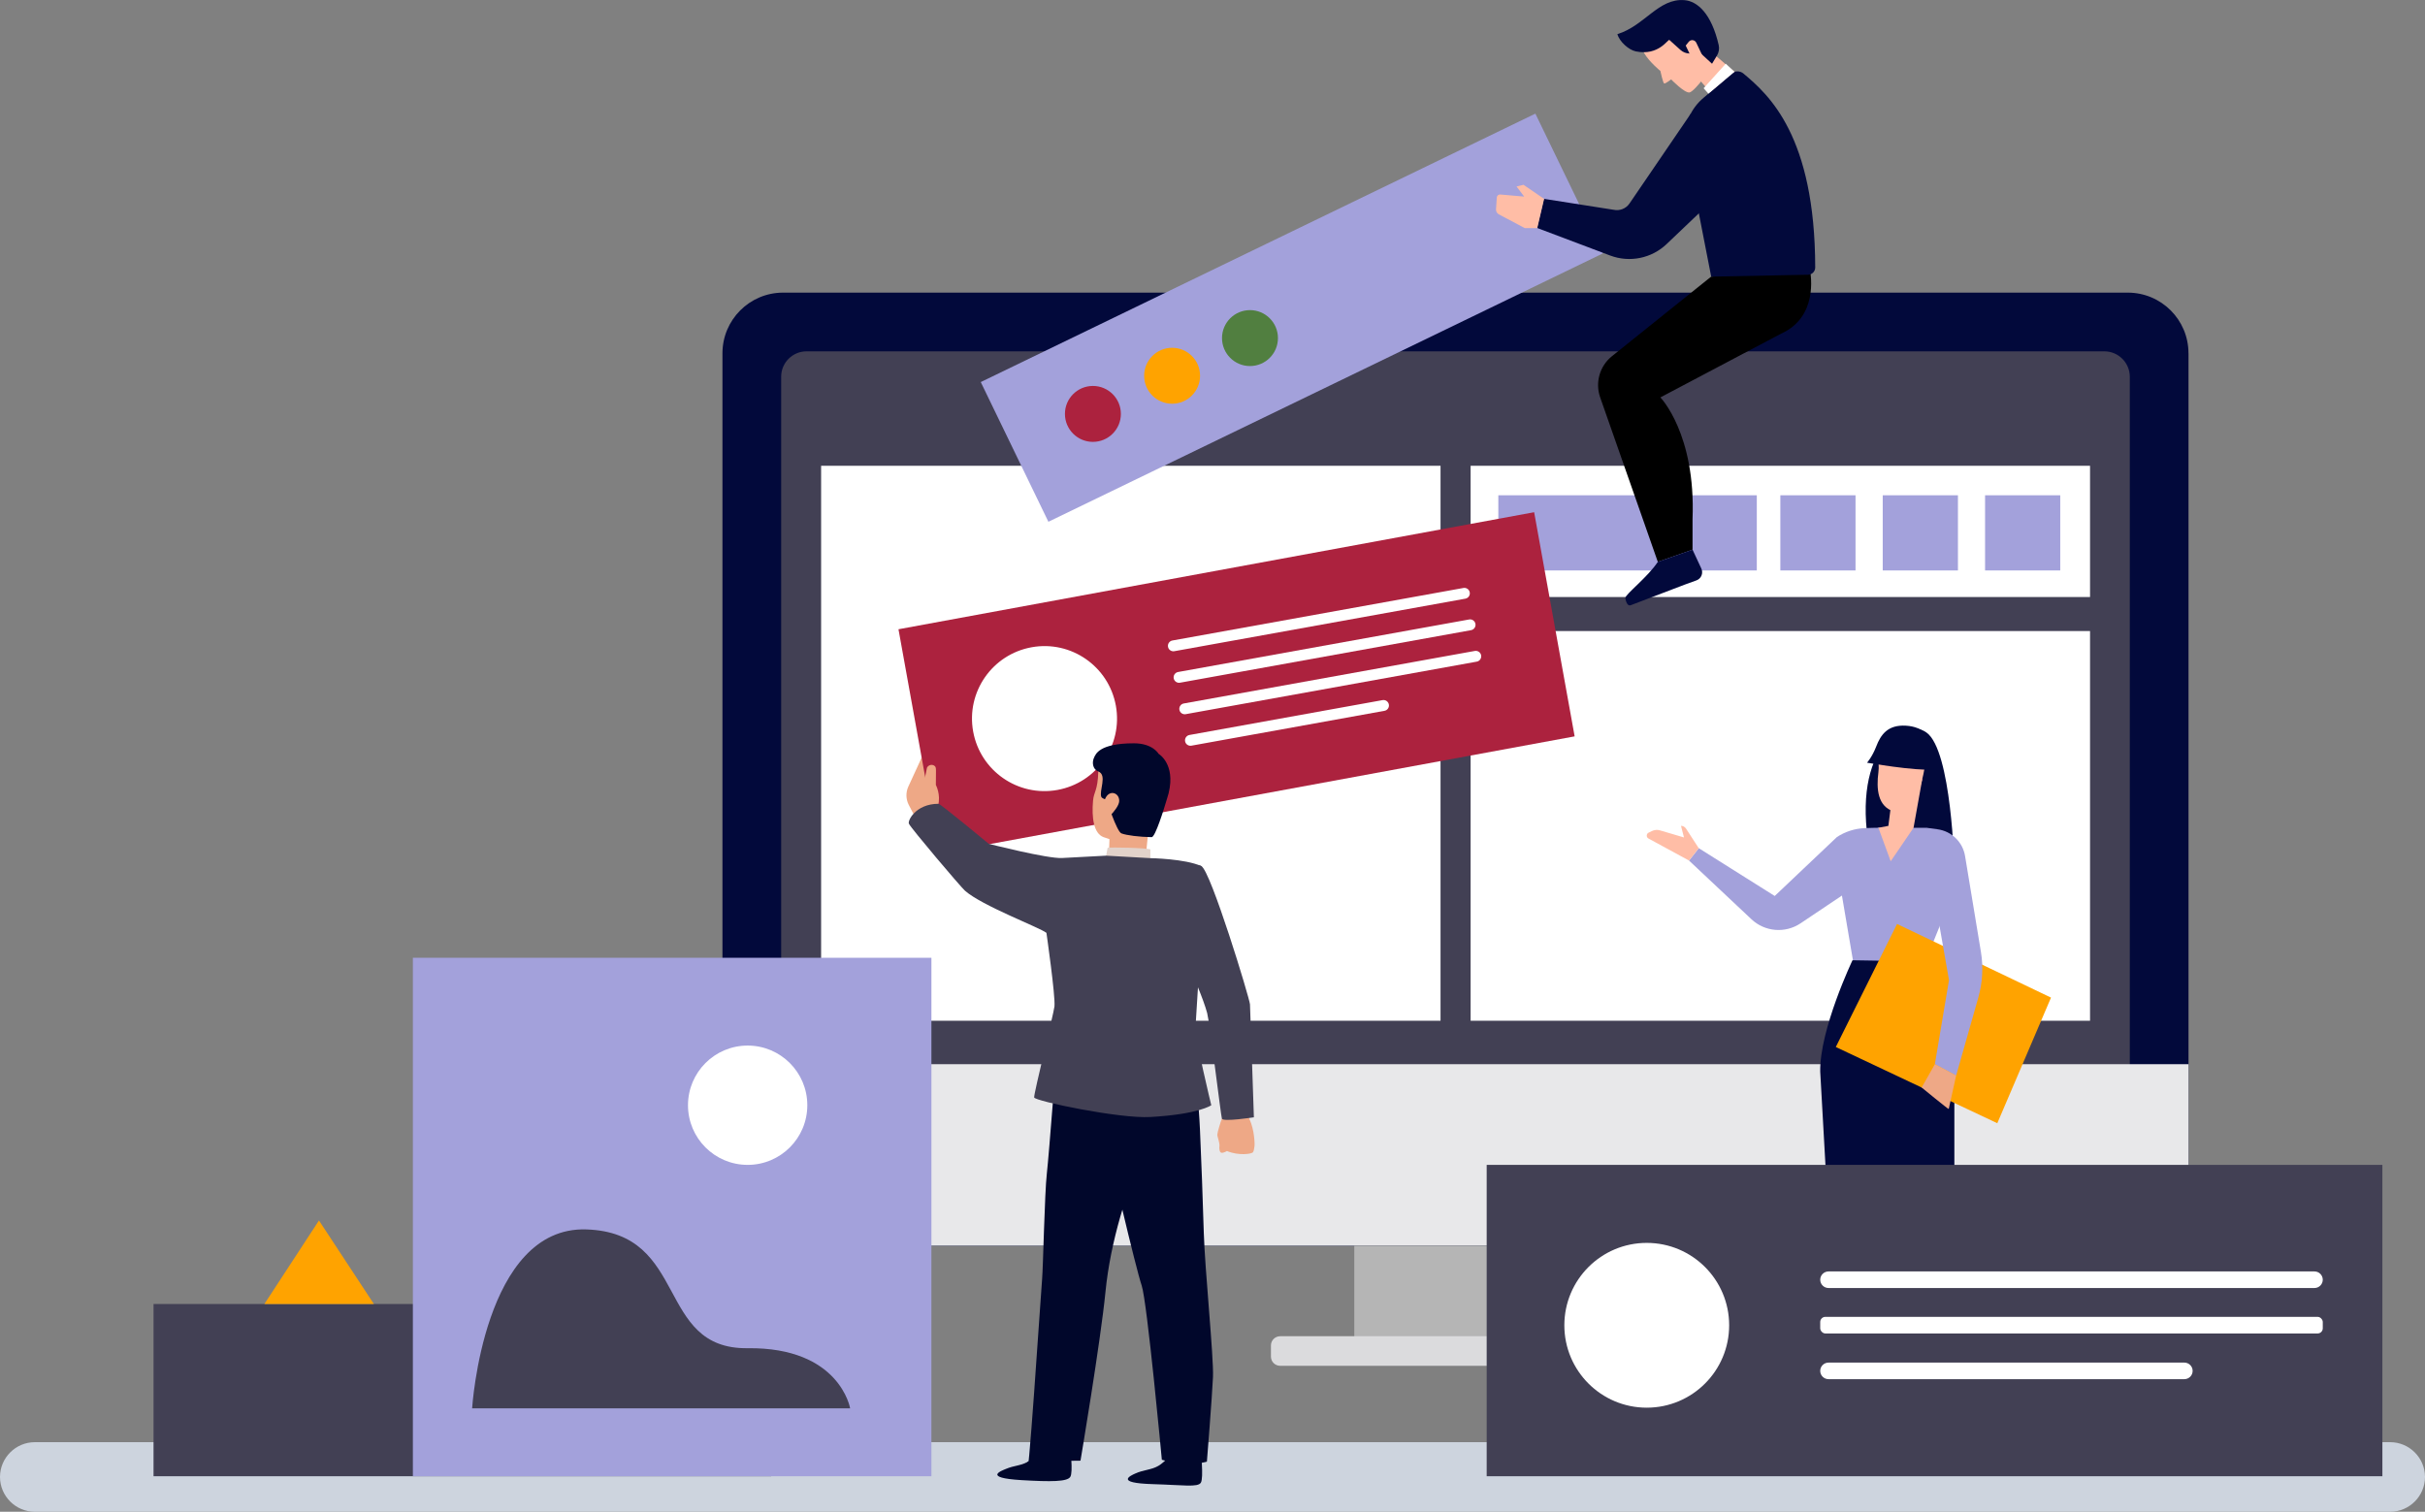
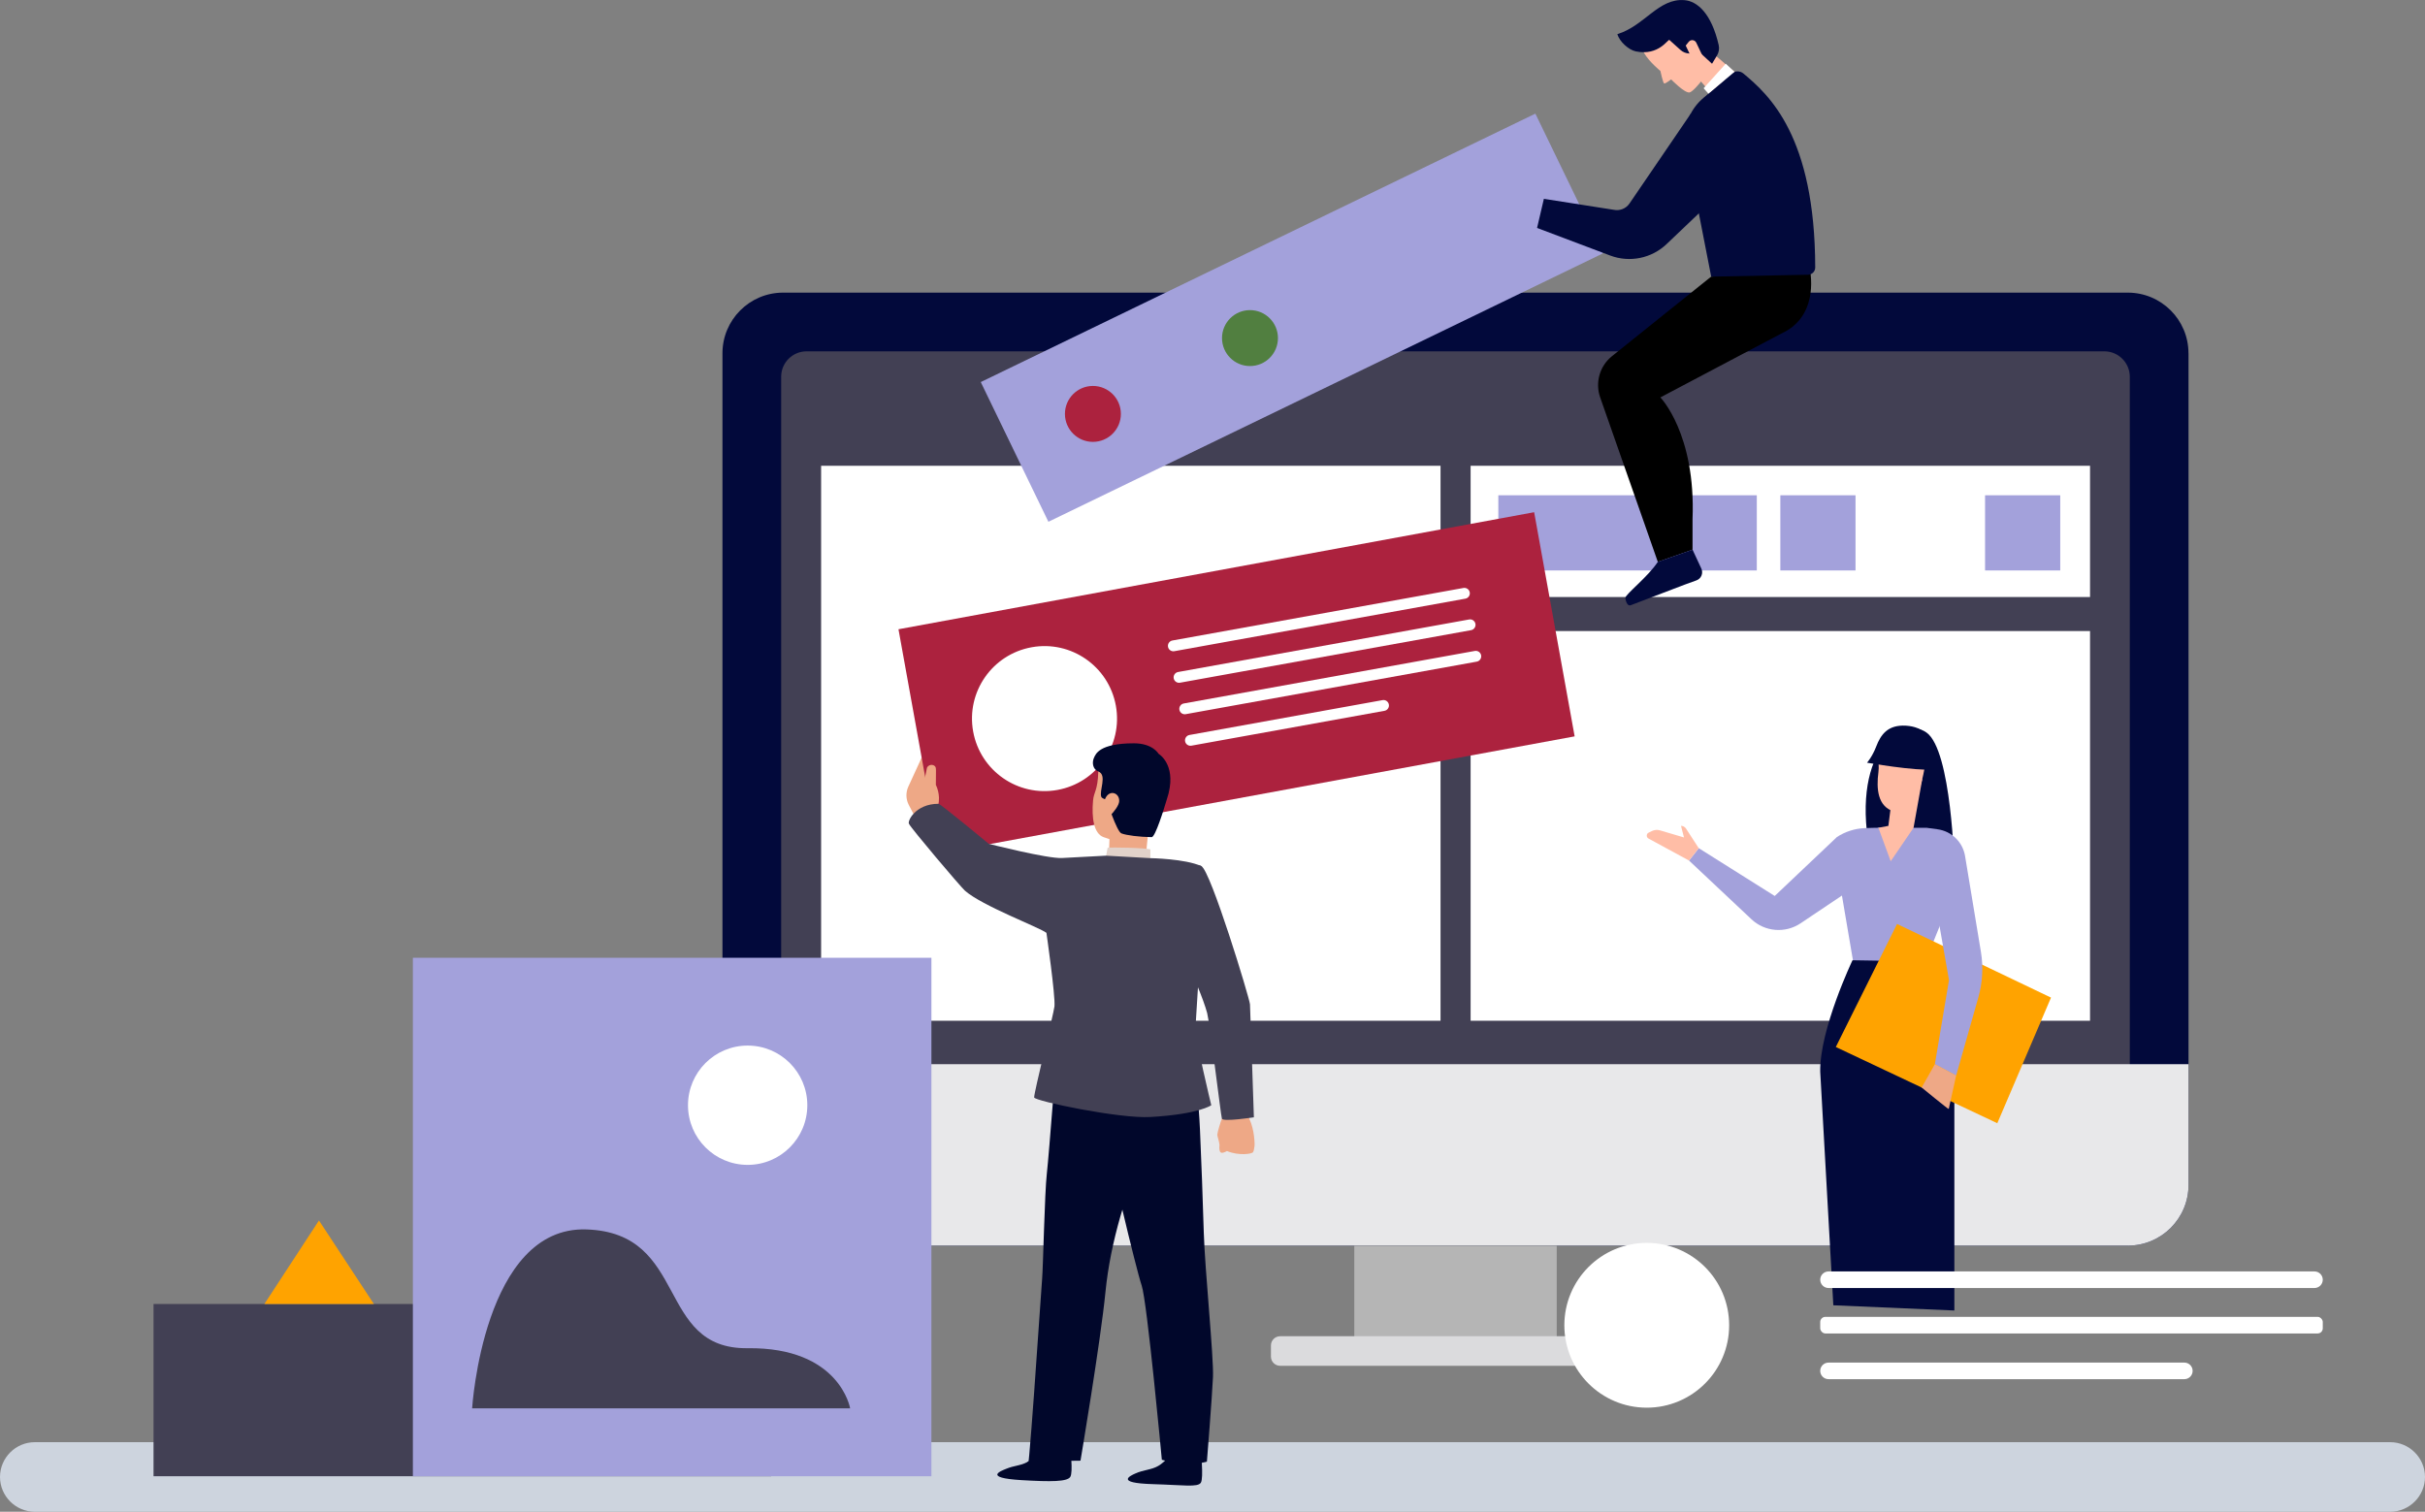
<svg xmlns="http://www.w3.org/2000/svg" viewBox="0 0 664.17 414.11">
  <rect x="0" y="0" width="664.17" height="414.11" fill="#808080" stroke="none" />
  <defs>
    <style> .cls-1 { fill: #424054; } .cls-2 { fill: #323657; } .cls-3 { fill: #ead8cf; } .cls-4 { fill: #b5b5b5; } .cls-5 { fill: #a3a1db; } .cls-6 { fill: #dbdbdd; } .cls-7 { isolation: isolate; } .cls-8 { fill: #ffbda6; } .cls-9 { fill: #01072b; } .cls-10 { fill: #fff; } .cls-11 { fill: #ffa300; } .cls-12 { fill: #e2d2ca; } .cls-13 { fill: #424773; } .cls-14 { fill: #ac223e; } .cls-15 { fill: #cdd4de; mix-blend-mode: multiply; } .cls-16 { fill: #eea886; } .cls-17 { fill: #02093b; } .cls-18 { fill: #e8e8ea; } .cls-19 { fill: #da9b5b; } .cls-20 { fill: #517f40; } </style>
  </defs>
  <g class="cls-7">
    <g id="Objects">
      <path class="cls-15" d="M654.64,414.11H9.53c-5.24,0-9.53-4.29-9.53-9.53h0c0-5.24,4.29-9.53,9.53-9.53h645.11c5.24,0,9.53,4.29,9.53,9.53h0c0,5.24-4.29,9.53-9.53,9.53Z" />
      <path class="cls-17" d="M599.4,96.77v227.83c0,9.18-7.44,16.62-16.62,16.62H214.48c-9.16,0-16.61-7.44-16.61-16.62V96.77c0-9.16,7.44-16.61,16.61-16.61h368.29c9.18,0,16.62,7.44,16.62,16.61Z" />
      <path class="cls-1" d="M220.89,325.14c-3.82,0-6.94-3.12-6.94-6.94V103.18c0-3.82,3.12-6.94,6.94-6.94h355.47c3.83,0,6.96,3.13,6.96,6.96v214.99c0,3.84-3.11,6.96-6.96,6.96H220.89Z" />
      <path class="cls-18" d="M599.4,291.51v33.08c0,9.18-7.44,16.62-16.62,16.62H214.48c-9.16,0-16.61-7.44-16.61-16.62v-33.08h401.52Z" />
      <rect class="cls-4" x="370.92" y="341.26" width="55.44" height="28.81" />
      <path class="cls-6" d="M350.61,366.02h98.57v8.11h-98.57c-1.39,0-2.52-1.13-2.52-2.52v-3.06c0-1.39,1.13-2.52,2.52-2.52Z" />
      <rect class="cls-10" x="402.78" y="172.86" width="169.65" height="106.75" />
      <rect class="cls-10" x="413.02" y="181.38" width="150.12" height="39.12" />
      <path class="cls-10" d="M560.66,234.74h-145.16c-1.36,0-2.48-1.12-2.48-2.48h0c0-1.36,1.12-2.48,2.48-2.48h145.16c1.36,0,2.48,1.12,2.48,2.48h0c0,1.36-1.12,2.48-2.48,2.48Z" />
      <path class="cls-10" d="M560.66,248.32h-145.16c-1.36,0-2.48-1.12-2.48-2.48h0c0-1.36,1.12-2.48,2.48-2.48h145.16c1.36,0,2.48,1.12,2.48,2.48h0c0,1.36-1.12,2.48-2.48,2.48Z" />
      <path class="cls-10" d="M560.66,261.89h-145.16c-1.36,0-2.48-1.12-2.48-2.48h0c0-1.36,1.12-2.48,2.48-2.48h145.16c1.36,0,2.48,1.12,2.48,2.48h0c0,1.36-1.12,2.48-2.48,2.48Z" />
      <path class="cls-17" d="M535.27,237.64s-.74-32.14-7.65-36.99c-6.91-4.86-21.41,5.4-15.08,34.7l22.73,2.29Z" />
      <polygon class="cls-5" points="536.33 241.13 525.55 267.79 508.3 267.79 502.8 235.44 514.47 226.75 527.62 226.75 536.33 241.13" />
      <path class="cls-5" d="M507.84,243.06l-14.68,9.85c-4.2,2.82-9.79,2.36-13.47-1.11l-17.09-16.07,2.67-3.39,20.8,13.09,17.04-16.15c2.26-1.48,4.87-2.32,7.57-2.43,1.4-.06,2.84-.11,3.8-.11,2.44,0-6.63,16.31-6.63,16.31Z" />
      <polygon class="cls-8" points="514.47 226.75 517.83 235.92 524.09 226.75 526.49 213.36 518.43 216.48 517.2 226.23 514.47 226.75" />
      <path class="cls-17" d="M507.37,263.04l20.25.32,7.65,21.47v74.15l-33.15-1.43-3.59-64.01c-.18-11.57,8.84-30.5,8.84-30.5Z" />
      <path class="cls-8" d="M462.6,235.73l-11.11-6.04c-.64-.35-.62-1.28.03-1.6l.9-.44c.7-.34,1.5-.41,2.24-.19l6.56,1.94-.82-3.18h0c.56,0,1.07.29,1.38.76l3.48,5.36-2.67,3.39Z" />
      <path class="cls-8" d="M513.87,206.27s.97,2.36.6,5.22c-.6,4.64-.21,9.41,4.21,10.79,7.51,2.34,8.94-15.72,8.94-15.72l-13.75-.28Z" />
      <path class="cls-17" d="M511.35,208.93c.33,0,12.37,2.24,19.02,1.91,0,0,1.55-11.51-8.41-12.06-4.98-.28-6.87,2.52-8.09,5.7-1.1,2.86-2.52,4.45-2.52,4.45Z" />
      <polygon class="cls-11" points="519.57 253.1 561.74 273.27 547.03 307.68 502.8 286.8 519.57 253.1" />
      <path class="cls-5" d="M527.62,226.75l3.03.41c3.86.52,6.92,3.5,7.55,7.33l4.34,26.23c.69,4.16.45,8.43-.7,12.49l-6.08,21.42-5.83-3.12,3.87-23.01-4.68-26.78-1.5-14.97Z" />
      <path class="cls-16" d="M529.93,291.51l-3.61,6.39s7.35,6.05,7.41,5.88c.06-.17,2.03-9.16,2.03-9.16l-5.83-3.12Z" />
      <rect class="cls-1" x="42.05" y="357.2" width="169.17" height="47.18" />
-       <rect class="cls-1" x="407.18" y="319.09" width="245.32" height="85.29" />
      <path class="cls-10" d="M633.9,352.82h-133.1c-1.25,0-2.27-1.02-2.27-2.27h0c0-1.25,1.02-2.27,2.27-2.27h133.1c1.25,0,2.27,1.02,2.27,2.27h0c0,1.25-1.02,2.27-2.27,2.27Z" />
      <rect class="cls-10" x="498.53" y="360.72" width="137.64" height="4.55" rx="1.41" ry="1.41" />
      <path class="cls-10" d="M598.26,377.79h-97.46c-1.25,0-2.27-1.02-2.27-2.27h0c0-1.25,1.02-2.27,2.27-2.27h97.46c1.25,0,2.27,1.02,2.27,2.27h0c0,1.25-1.02,2.27-2.27,2.27Z" />
      <circle class="cls-10" cx="451.02" cy="363.03" r="22.57" />
      <rect class="cls-10" x="224.89" y="127.59" width="169.65" height="152.02" />
      <rect class="cls-10" x="362.29" y="249.12" width="20.59" height="20.59" />
-       <rect class="cls-10" x="234.19" y="135.67" width="150.89" height="20.59" />
      <rect class="cls-10" x="402.78" y="127.59" width="169.65" height="35.95" />
      <rect class="cls-5" x="543.68" y="135.67" width="20.59" height="20.59" />
-       <rect class="cls-5" x="515.65" y="135.67" width="20.6" height="20.59" />
      <rect class="cls-5" x="487.61" y="135.67" width="20.59" height="20.59" />
      <rect class="cls-5" x="410.37" y="135.67" width="70.79" height="20.59" />
      <polygon class="cls-8" points="465.22 21.58 469.53 26.54 476.89 21.26 469.13 14.59 465.22 21.58" />
      <path class="cls-8" d="M450.34,9.62s-1.4,2.59,0,4.98c1.4,2.38,4.42,4.84,4.42,4.84,0,0,.7,3.36,1.05,3.43s1.89-1.12,1.89-1.12c0,0,3.71,3.84,5.05,3.57,1.33-.27,6.73-6.88,6.66-9.95-.07-3.07-12.62-12.4-19.06-5.74Z" />
      <path class="cls-17" d="M457.22,10.95l3.05,2.74c1.34,1.2,3.33,1.29,4.77.22h0l3.86,3.55,1.35-2.24c.51-.85.7-1.88.48-2.85-1.99-8.73-5.89-12.05-9.38-12.33-7.13-.58-10.87,7-18.37,9.31.57,2.07,3.12,4.34,5.06,4.73,6.32,1.28,8.78-3.43,9.18-3.13Z" />
      <path class="cls-8" d="M463,15.24l-1.31-2.76.82-1.02c.57-.71,1.69-.58,2.08.25l1.82,3.84-3.42-.3Z" />
      <path d="M495.61,73.28h0c.56,2.62,2.12,13.58-7.7,18.07l-33.16,17.51s9.74,9.96,8.81,33.35v8.36l-9.51,3.34-15.79-45.06c-1.42-4.06-.13-8.58,3.23-11.28l27.17-21.79,26.94-2.5" />
      <rect class="cls-5" x="269.45" y="65.79" width="168.76" height="42.52" transform="translate(-2.58 162.84) rotate(-25.83)" />
      <path class="cls-17" d="M454.05,153.91l9.51-3.34,2.41,5.17c.59,1.27-.03,2.77-1.34,3.24l-3.25,1.18-14.71,5.61c-1.24.47-1.52-1.98-1.52-1.98,0-.97,6.26-5.83,8.9-9.88Z" />
      <path class="cls-17" d="M422.84,54.46l19.14,3.01c1.66.35,3.38-.34,4.33-1.75l16.76-24.57,6.34,23.37-12.95,12.34c-4.12,3.92-10.12,5.14-15.44,3.14l-20.04-7.56,1.87-7.99Z" />
-       <path class="cls-8" d="M421.04,62.48h-3.42l-7.1-3.76c-.51-.27-.82-.82-.78-1.4l.21-3.22c.03-.49.46-.86.95-.82l6.55.57-2.09-2.77,1.9-.46,5.65,3.86-1.87,7.99Z" />
      <path class="cls-17" d="M477.52,20.16c6.95,5.81,19.58,17.07,19.64,53.11,0,1.08-.87,1.97-1.95,1.99l-26.54.52-7.26-37.22c-.21-4.52,1.7-8.87,5.17-11.77,3.33-2.79,5.95-5.12,7.53-6.56.97-.88,2.42-.91,3.42-.07Z" />
      <polygon class="cls-10" points="472.66 17.45 466.59 24.17 467.91 25.66 475.05 19.68 472.66 17.45" />
      <path class="cls-14" d="M306.99,113.38c0,4.23-3.43,7.66-7.66,7.66s-7.66-3.43-7.66-7.66,3.43-7.66,7.66-7.66,7.66,3.43,7.66,7.66Z" />
-       <path class="cls-11" d="M328.68,102.93c0,4.23-3.43,7.66-7.66,7.66s-7.66-3.43-7.66-7.66,3.43-7.66,7.66-7.66,7.66,3.43,7.66,7.66Z" />
      <path class="cls-20" d="M350.01,92.61c0,4.23-3.43,7.66-7.66,7.66s-7.66-3.43-7.66-7.66,3.43-7.66,7.66-7.66,7.66,3.43,7.66,7.66Z" />
      <polygon class="cls-11" points="72.41 357.2 87.36 334.32 102.4 357.2 72.41 357.2" />
      <rect class="cls-5" x="113.08" y="262.36" width="142.02" height="142.02" />
      <circle class="cls-10" cx="204.77" cy="302.75" r="16.34" />
      <path class="cls-1" d="M129.31,385.78s3.1-49.94,31.3-49.01c28.2.93,18.9,32.85,44.16,32.54,25.26-.31,28.07,16.47,28.07,16.47h-103.53Z" />
      <path class="cls-16" d="M251.16,224.44c-.17.11-1.34-2.13-2.29-4.01-.78-1.55-.81-3.38-.09-4.96l3.99-8.68,3.8,14.95-5.41,2.71Z" />
      <polygon class="cls-14" points="431.27 201.71 257.17 233.78 246.08 172.37 420.18 140.31 431.27 201.71" />
      <path class="cls-10" d="M305.62,193.32c1.95,10.79-5.22,21.12-16.02,23.07-10.79,1.95-21.12-5.22-23.07-16.02-1.95-10.79,5.22-21.12,16.02-23.07,10.79-1.95,21.12,5.22,23.07,16.02Z" />
      <path class="cls-10" d="M401.34,163.99l-79.71,14.39c-.81.15-1.59-.4-1.73-1.2h0c-.15-.81.4-1.59,1.2-1.73l79.71-14.39c.81-.15,1.59.4,1.73,1.2h0c.15.81-.4,1.59-1.2,1.73Z" />
      <path class="cls-10" d="M402.9,172.62l-79.71,14.39c-.81.15-1.59-.4-1.73-1.2h0c-.15-.81.4-1.59,1.2-1.73l79.71-14.39c.81-.15,1.59.4,1.73,1.2h0c.15.81-.4,1.59-1.2,1.73Z" />
      <path class="cls-10" d="M404.46,181.24l-79.71,14.39c-.81.15-1.59-.4-1.73-1.2h0c-.15-.81.4-1.59,1.2-1.73l79.71-14.39c.81-.15,1.59.4,1.73,1.2h0c.15.81-.4,1.59-1.2,1.73Z" />
      <path class="cls-10" d="M379.19,194.71l-52.88,9.55c-.81.15-1.59-.4-1.73-1.2h0c-.15-.81.4-1.59,1.2-1.73l52.88-9.55c.81-.15,1.59.4,1.73,1.2h0c.15.81-.4,1.59-1.2,1.73Z" />
      <path class="cls-16" d="M252.82,215.62l1.06-5.31c.34-.7,1.2-.99,1.89-.64h0c.53.27.57.62.58,1.46l-.03,3.88s1.43,2.71.6,5.66l-3.77,1.56-.32-6.62Z" />
      <path class="cls-16" d="M336.55,301.51s-.76,1.24-.85,2.26c-.07.8-.75,2-1.04,2.66-.29.66-1.23,3.66-1.27,4.44-.01.32.7,2.33.6,2.97-.1.64-.03,1.85.55,1.94.58.08,1.51-.48,1.51-.48,3.2,1.34,6.82.82,7.13.31.32-.51.26-1.05.39-1.51.13-.46.03-4.61-1.38-7.59-1.41-2.99.36-5.9.36-5.9l-5.99.89Z" />
      <path class="cls-1" d="M320.08,252.98s8.39,16.68,10.54,24.51c.68,2.46,3.75,27.99,4.04,28.94.29.94,8.76-.37,8.76-.37,0,0-.98-29.35-1.07-30.95-.09-1.6-10.78-36.72-13.34-37.88-1.92-.88-1.08,2.19-3.5,3.99-3.4,2.52-5.42,11.76-5.42,11.76Z" />
      <path class="cls-3" d="M289.89,253.59l-1.65-.61s2.05-4.82,2.95-4.7c1.03.14,2.32.48,2.32.48l-3.62,4.84Z" />
      <path class="cls-19" d="M289.51,254.42c.21-.16,3.5-6.47,3.5-6.47l7.03.96-3.8,7.47-6.73-1.96Z" />
      <path class="cls-13" d="M322.15,394.09s.3,4.06.33,4.67c.03.61,6.47.09,6.47.09l.85-4.75s-6.81-.53-7.65-.02Z" />
      <path class="cls-13" d="M283.33,392.88s.58,4.03.65,4.64c.07.6,6.46-.36,6.46-.36l.52-4.8s-6.83-.05-7.63.52Z" />
      <path class="cls-9" d="M285.33,397.01s-2.02,2.43-3.98,3.49c-1.96,1.06-3.5.89-5.86,1.88-1.06.45-6.58,2.42,4.34,3.07,8.12.48,12.42.43,13.29-.87.87-1.31-.04-8.11-.04-8.11,0,0-2.99,1.02-7.75.55Z" />
      <path class="cls-9" d="M321.11,397.94s-1.95,2.49-3.87,3.61c-1.92,1.12-4.02,1.04-6.34,2.1-1.05.48-5.95,2.59,4.98,2.9,8.13.23,12.18.93,13.01-.4.83-1.33-.04-8.99-.04-8.99,0,0-2.96,1.11-7.73.79Z" />
      <path class="cls-9" d="M325.83,288.27s2.14,6.2,2.82,21.12c.39,8.62.78,19.28,1.05,28.32.3,10.08,2.74,34.08,2.52,39.45-.23,5.37-1.67,23.22-1.67,23.22,0,0-1.67.62-5.48.58-3.35-.04-6.86-1.1-6.86-1.1,0,0-4.03-43.35-5.52-47.71-1.49-4.35-9.45-37.44-9.51-40.85-.06-3.4,22.64-23.04,22.64-23.04Z" />
      <path class="cls-9" d="M289.6,286s-2.29,30.23-2.89,35.5c-.6,5.28-1.01,25.53-1.29,28.83-.33,3.85-4.18,62.85-4.07,50.17,0,0,2.85-.53,6.43-.38,2.27.1,8.15,0,8.15,0,0,0,5.5-32.58,6.84-46.22,1.37-14.03,6.02-28.2,10.05-37.24,4.03-9.04,11.15-9.07,13.63-25.85,0,0-33.49-10.14-36.85-4.82Z" />
      <path class="cls-16" d="M313.82,209.13s-12.8-4.98-13.01,2.18c-.16,5.36-1.22,5.5-1.44,8.01-.42,4.68.19,9,2.86,9.99,4.06,1.51,9.03,2.18,11.11-1.66,2.08-3.84,5.61-7.98,5.52-11.69-.09-3.71-2.92-5.76-5.04-6.83Z" />
      <path class="cls-16" d="M303.91,226.04s.02,8.58-.53,9.65c-.55,1.07,10.44,1.1,10.44,1.1,0,0,.09-8.48,1.78-13.4,1.69-4.92-11.69,2.65-11.69,2.65Z" />
      <path class="cls-12" d="M302.73,235.57l.63-3.33c.93-.2,10.57,0,11.71.44v2.38s-2.2,1.35-12.34.5Z" />
      <path class="cls-2" d="M265.76,259.76s0,0,.02,0c-.06.03-.07.03-.02,0Z" />
      <path class="cls-9" d="M320.08,217.21s0,0,0,0c1.94-7.98-2.75-10.71-2.75-10.71,0,0-1.58-2.89-6.77-2.89-9.56,0-10.47,3.03-10.88,3.84-.67,1.34-.44,3.25,1.13,3.87,2.53,1,.13,5.34.84,7,.18.41,1.42.77,1.42.77,0,0,2.76,8.67,4.06,9.19,1.29.53,4.97.99,8.29,1.04.99.01,3.32-7.53,4.26-10.7.13-.41.25-.81.35-1.2.03-.12.06-.19.06-.19Z" />
      <path class="cls-1" d="M290.88,235.03l12.07-.64,12.12.68s9.47.15,13.93,2.17c.42.19,2.28,12.45,3.45,15.05l-3.7,7.8s-.87,14.21-1.31,21.08c-.2,3.16,4.31,21.58,4.31,21.58,0,0-3.29,2.46-16.68,3.23-8.46.49-31.7-4.37-31.83-5.36-.13-1,5.37-23.08,5.56-24.95.29-2.87-2.2-20.14-2.2-20.14-1.95-1.51-17.65-7.41-22.31-11.54-1.25-1.11-14.78-17.12-15.31-18.28-.6-.66,1.72-5.54,8.07-5.53.53,0,13.77,10.97,13.77,10.97,0,0,16.07,4.11,20.07,3.88Z" />
      <path class="cls-16" d="M302.43,219.55c.93-3.59,4.24-2.55,4.1-.08-.14,2.33-4.87,6.24-4.87,6.24,0,0-.06-2.95.78-6.16Z" />
    </g>
  </g>
</svg>